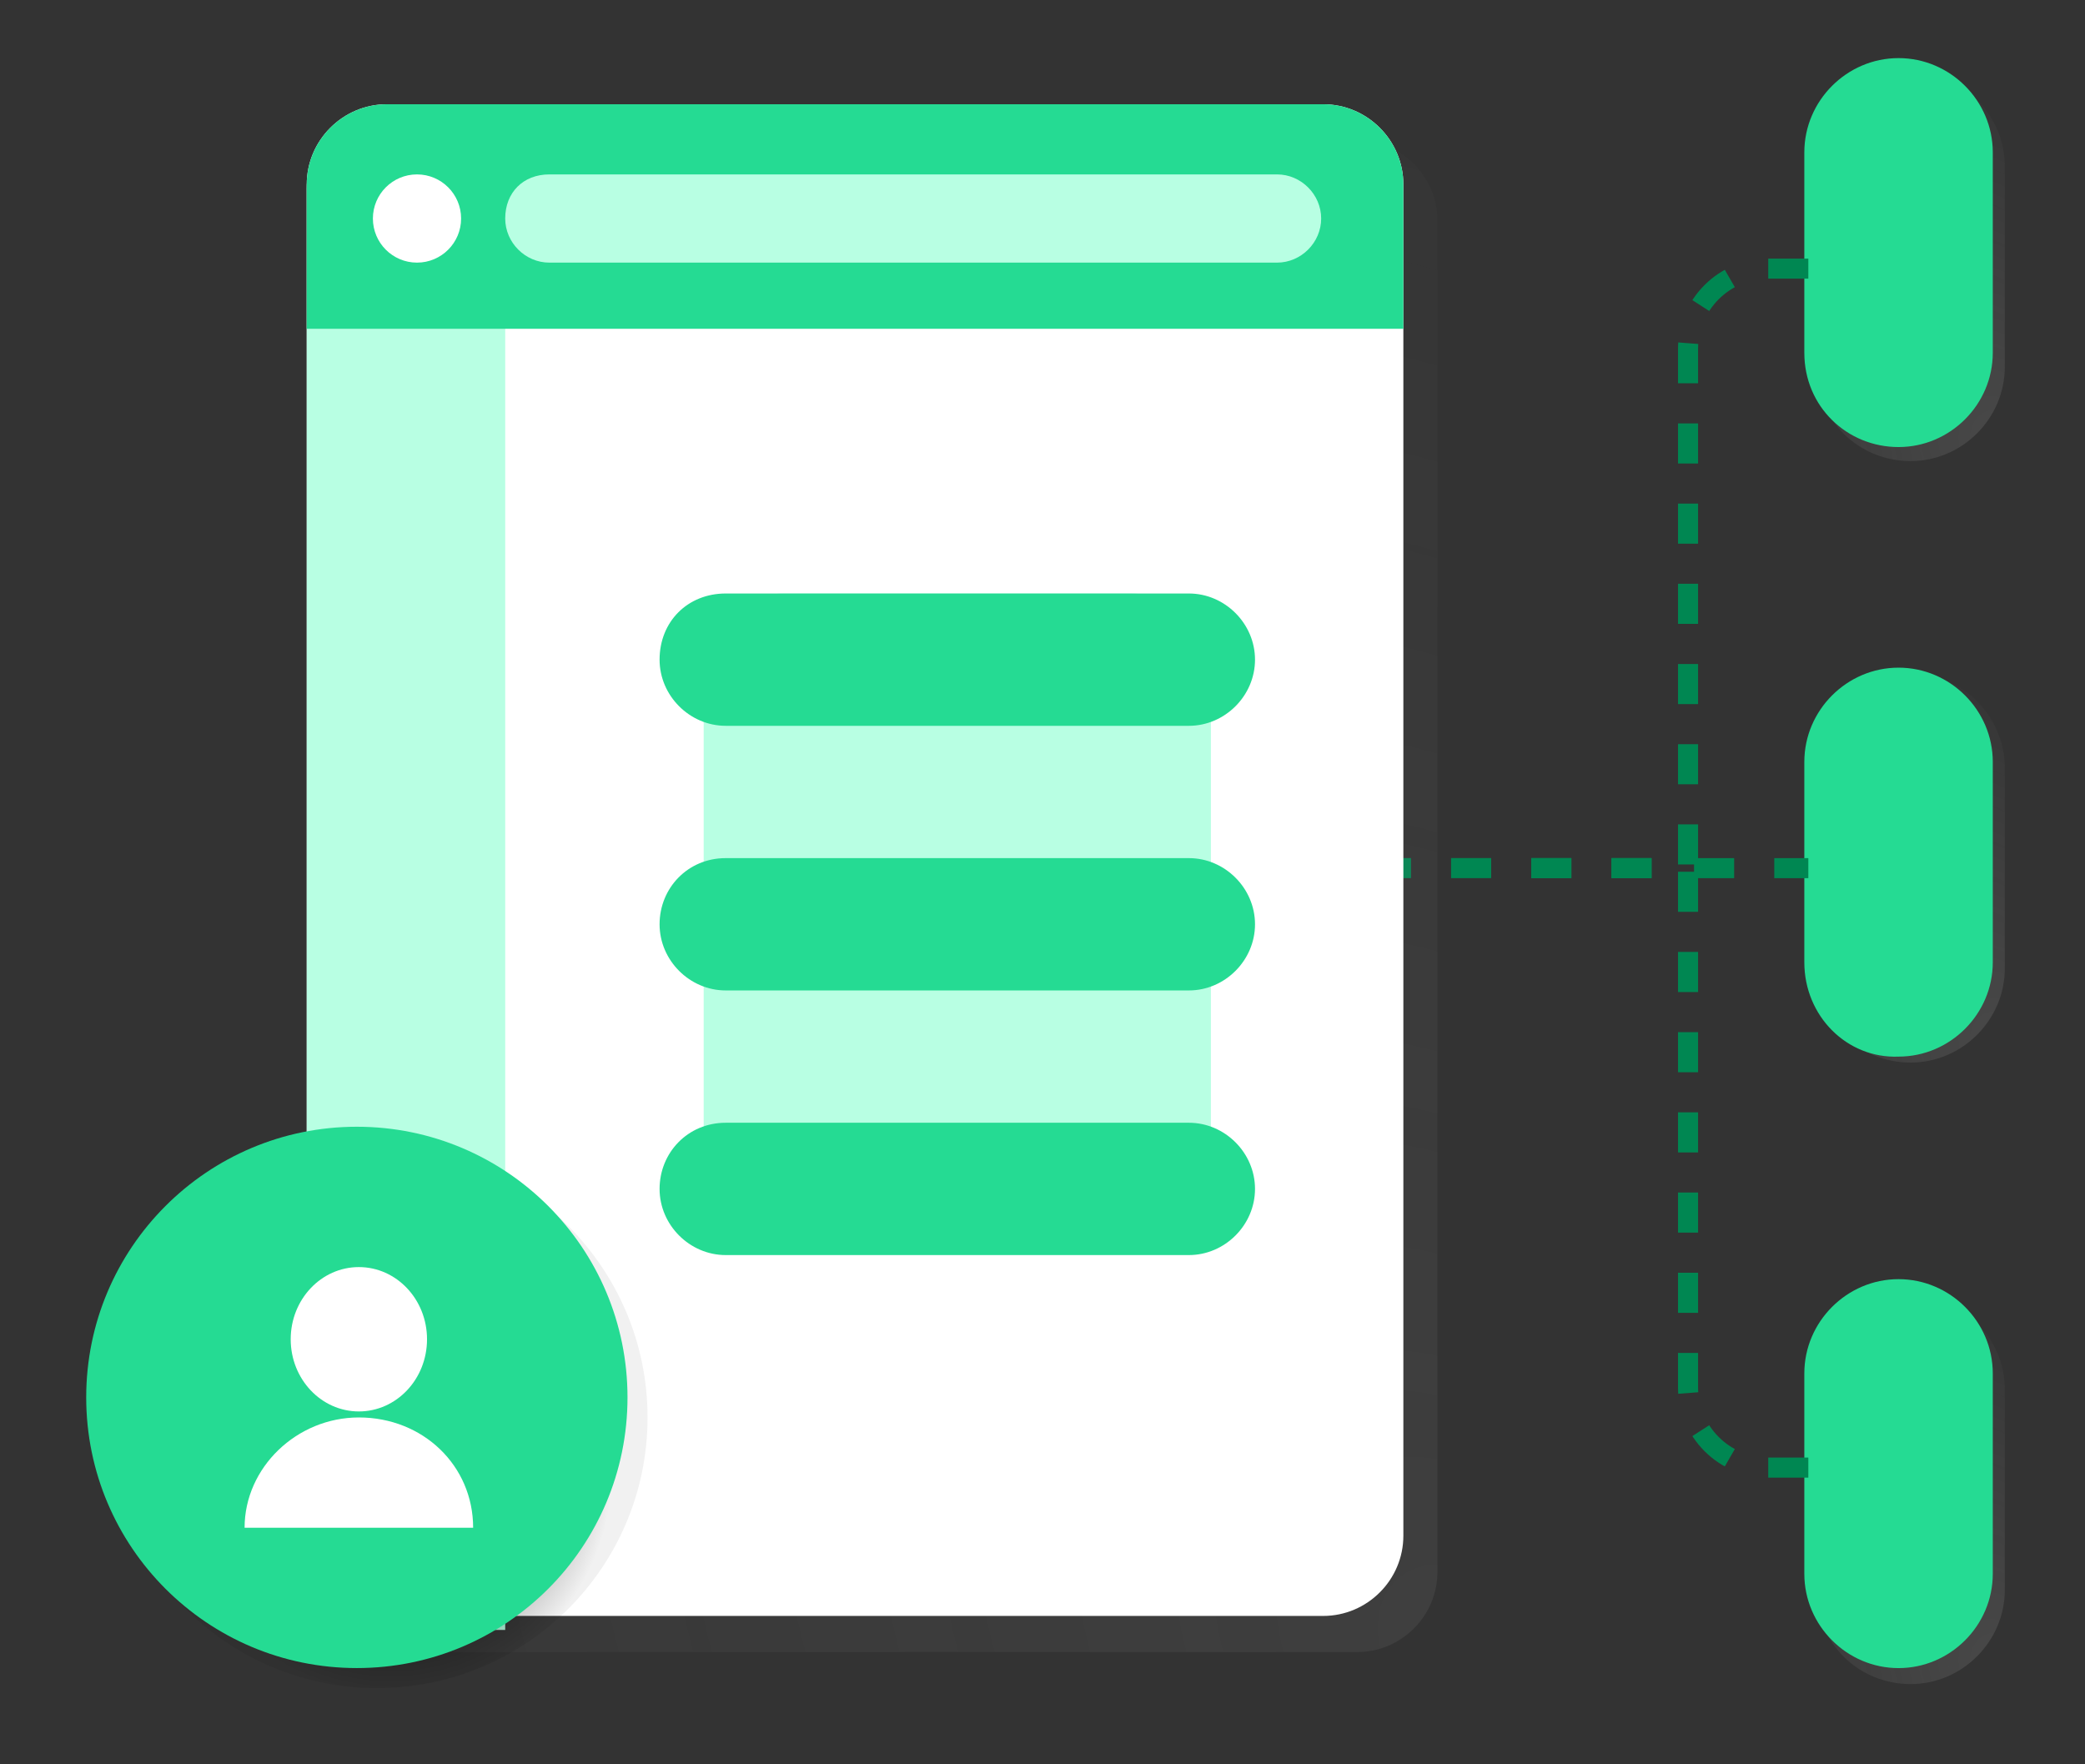
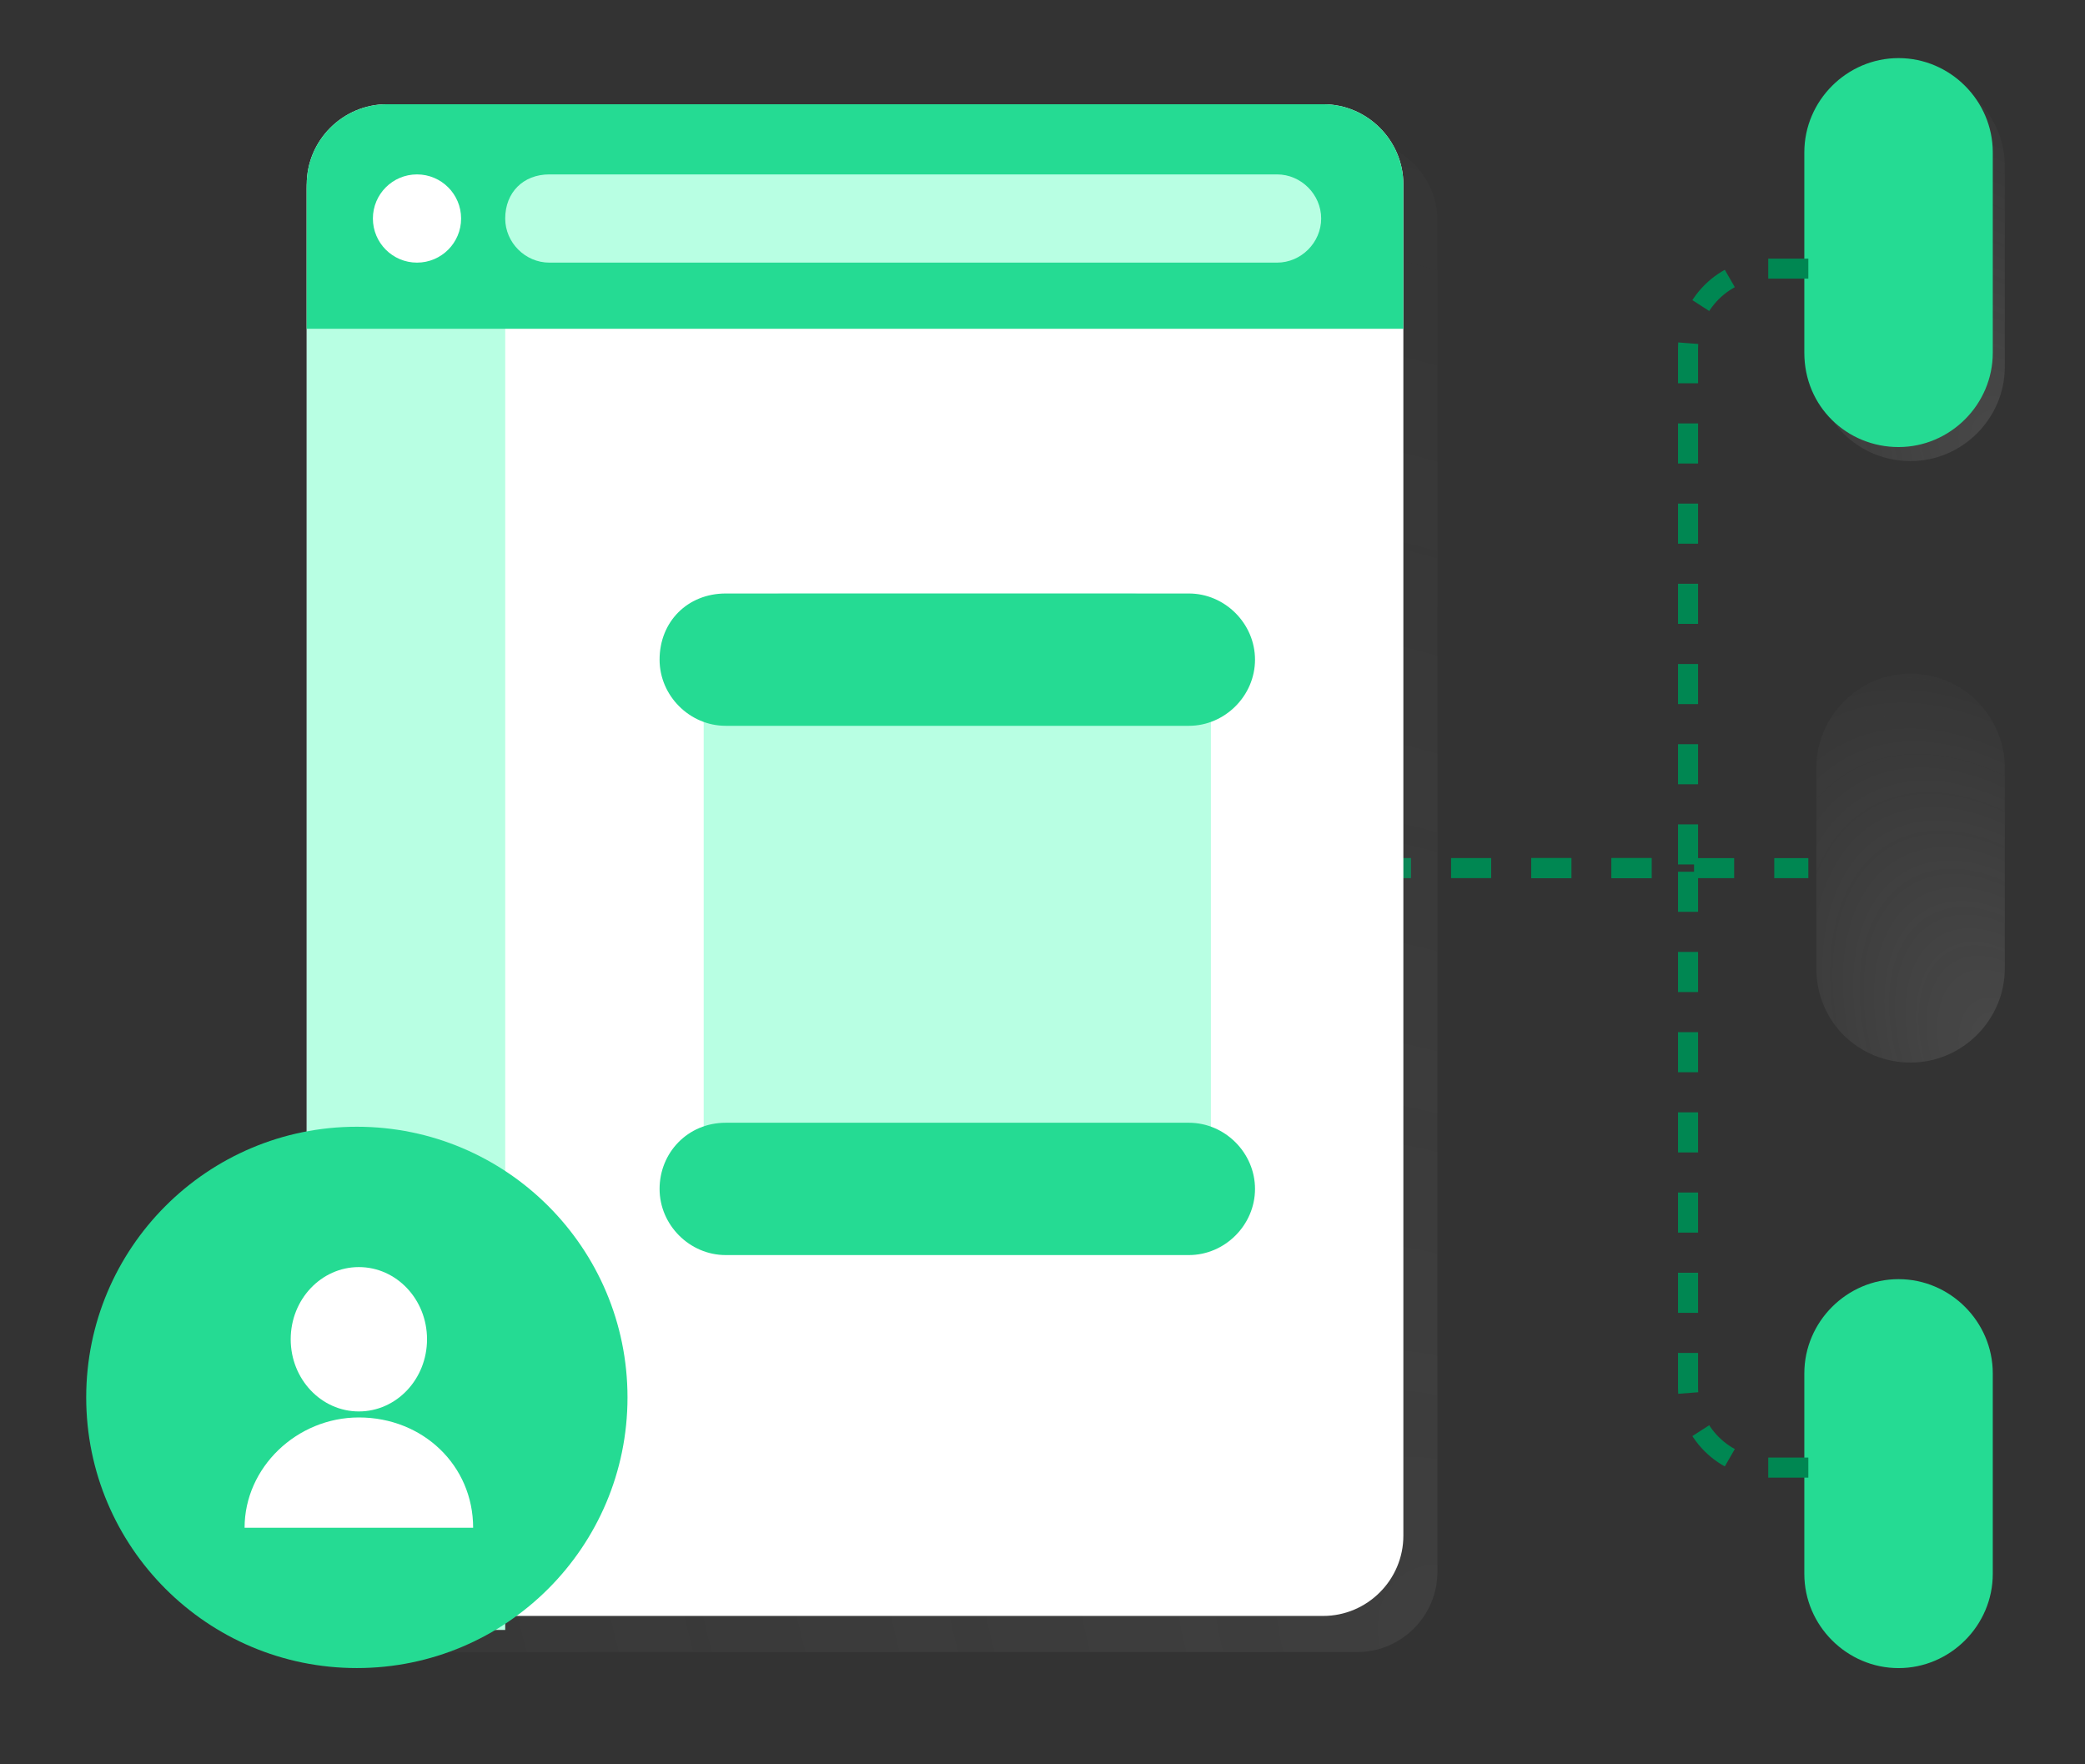
<svg xmlns="http://www.w3.org/2000/svg" width="104" height="88" viewBox="0 0 104 88" fill="none">
  <rect x="0" y="0" width="104" height="88" fill="#333333" stroke="none" />
-   <path fill-rule="evenodd" clip-rule="evenodd" d="M95.3 64.598C92.724 64.598 90.6 66.722 90.6 69.298V79.298C90.6 81.982 92.732 83.998 95.3 83.998C97.876 83.998 100 81.874 100 79.298V69.298C100 66.722 97.876 64.598 95.3 64.598Z" fill="url(#paint0_radial_362_20221)" fill-opacity="0.6" />
  <path fill-rule="evenodd" clip-rule="evenodd" d="M94.7 63.801C92.124 63.801 90 65.925 90 68.501V78.501C90 81.077 92.124 83.201 94.7 83.201C97.276 83.201 99.4 81.077 99.4 78.501V68.501C99.4 65.925 97.276 63.801 94.7 63.801Z" fill="#25DB93" />
  <path fill-rule="evenodd" clip-rule="evenodd" d="M95.3 33.598C92.724 33.598 90.6 35.721 90.6 38.298V48.298C90.6 50.982 92.732 52.998 95.3 52.998C97.876 52.998 100 50.874 100 48.298V38.298C100 35.721 97.876 33.598 95.3 33.598Z" fill="url(#paint1_radial_362_20221)" fill-opacity="0.6" />
-   <path fill-rule="evenodd" clip-rule="evenodd" d="M94.7 33.301C92.124 33.301 90 35.425 90 38.001V48.001C90 50.661 92.111 52.808 94.711 52.701C97.282 52.695 99.4 50.573 99.4 48.001V38.001C99.4 35.425 97.276 33.301 94.7 33.301Z" fill="#25DB93" />
-   <path fill-rule="evenodd" clip-rule="evenodd" d="M95.3 3.598C92.724 3.598 90.6 5.722 90.6 8.298V18.298C90.6 20.982 92.732 22.998 95.3 22.998C97.876 22.998 100 20.874 100 18.298V8.298C100 5.722 97.876 3.598 95.3 3.598Z" fill="url(#paint2_radial_362_20221)" fill-opacity="0.6" />
+   <path fill-rule="evenodd" clip-rule="evenodd" d="M95.3 3.598C92.724 3.598 90.6 5.722 90.6 8.298V18.298C90.6 20.982 92.732 22.998 95.3 22.998C97.876 22.998 100 20.874 100 18.298V8.298C100 5.722 97.876 3.598 95.3 3.598" fill="url(#paint2_radial_362_20221)" fill-opacity="0.6" />
  <path fill-rule="evenodd" clip-rule="evenodd" d="M94.7 2.898C92.124 2.898 90 5.022 90 7.598V17.598C90 20.282 92.132 22.298 94.7 22.298C97.276 22.298 99.4 20.175 99.4 17.598V7.598C99.4 5.022 97.276 2.898 94.7 2.898Z" fill="#25DB93" />
  <path d="M90.2 73.201H88.2C86 73.201 84.2 71.401 84.2 69.201V43.301H75.5" stroke="#008752" stroke-dasharray="2 2" />
  <path d="M90.2 13.398H88.2C86 13.398 84.2 15.198 84.2 17.398V43.298H69.9" stroke="#008752" stroke-dasharray="2 2" />
  <path d="M84.5 43.301H90.2" stroke="#008752" stroke-dasharray="2 2" />
  <path d="M21 7C18.8 7 17 8.8 17 11V78.4C17 80.6 18.8 82.4 21 82.4H67.7C69.9 82.4 71.7 80.6 71.7 78.4V11C71.7 8.8 69.9 7 67.7 7H21Z" fill="url(#paint3_radial_362_20221)" fill-opacity="0.33" />
  <path d="M19.3 5.199C17.1 5.199 15.3 6.999 15.3 9.199V76.599C15.3 78.799 17.1 80.599 19.3 80.599H66C68.2 80.599 70 78.799 70 76.599V9.199C70 6.999 68.2 5.199 66 5.199H19.3Z" fill="white" />
  <path d="M25.2 9.398C25.2 7.198 23.4 5.398 21.2 5.398H19.3C17.1 5.398 15.3 7.198 15.3 9.398V77.298C15.3 79.498 17.1 81.298 19.3 81.298H25.2V9.398Z" fill="#B8FFE3" />
  <path d="M19.3 5.199C17.1 5.199 15.3 6.999 15.3 9.199V16.399H70V9.199C70 6.999 68.2 5.199 66 5.199H19.3Z" fill="#25DB93" />
  <path d="M20.8 13.099C22.015 13.099 23 12.114 23 10.899C23 9.684 22.015 8.699 20.8 8.699C19.585 8.699 18.6 9.684 18.6 10.899C18.6 12.114 19.585 13.099 20.8 13.099Z" fill="white" />
  <path d="M27.4 8.699H63.7C64.9 8.699 65.9 9.699 65.9 10.899C65.9 12.099 64.9 13.099 63.7 13.099H27.4C26.2 13.099 25.2 12.099 25.2 10.899C25.2 9.599 26.1 8.699 27.4 8.699Z" fill="#B8FFE3" />
  <path d="M39.1 29.602H56.4C58.6 29.602 60.4 31.402 60.4 33.602V57.502C60.4 59.702 58.6 61.502 56.4 61.502H39.1C36.9 61.502 35.1 59.702 35.1 57.502V33.602C35.1 31.402 36.9 29.602 39.1 29.602Z" fill="#B8FFE3" />
  <path d="M36.2 29.602H59.3C61.1 29.602 62.6 31.102 62.6 32.902C62.6 34.702 61.1 36.202 59.3 36.202H36.2C34.4 36.202 32.9 34.702 32.9 32.902C32.9 31.002 34.3 29.602 36.2 29.602Z" fill="#25DB93" />
-   <path d="M36.2 42.801H59.3C61.1 42.801 62.6 44.301 62.6 46.101C62.6 47.901 61.1 49.401 59.3 49.401H36.2C34.4 49.401 32.9 47.901 32.9 46.101C32.9 44.301 34.3 42.801 36.2 42.801Z" fill="#25DB93" />
  <path d="M36.2 56H59.3C61.1 56 62.6 57.5 62.6 59.3C62.6 61.1 61.1 62.6 59.3 62.6H36.2C34.4 62.6 32.9 61.1 32.9 59.3C32.9 57.5 34.3 56 36.2 56Z" fill="#25DB93" />
-   <path d="M18.8 84.199C26.256 84.199 32.3 78.155 32.3 70.699C32.3 63.243 26.256 57.199 18.8 57.199C11.344 57.199 5.3 63.243 5.3 70.699C5.3 78.155 11.344 84.199 18.8 84.199Z" fill="url(#paint4_radial_362_20221)" fill-opacity="0.7" />
  <path d="M17.8 83.199C25.256 83.199 31.3 77.155 31.3 69.699C31.3 62.243 25.256 56.199 17.8 56.199C10.344 56.199 4.3 62.243 4.3 69.699C4.3 77.155 10.344 83.199 17.8 83.199Z" fill="#25DB93" />
  <path d="M17.9 70.399C19.778 70.399 21.3 68.787 21.3 66.799C21.3 64.811 19.778 63.199 17.9 63.199C16.022 63.199 14.5 64.811 14.5 66.799C14.5 68.787 16.022 70.399 17.9 70.399Z" fill="white" />
  <path d="M17.9 70.699C14.8 70.699 12.2 73.199 12.2 76.199H23.6C23.6 73.099 21.1 70.699 17.9 70.699Z" fill="white" />
  <defs>
    <radialGradient id="paint0_radial_362_20221" cx="0" cy="0" r="1" gradientUnits="userSpaceOnUse" gradientTransform="translate(100.258 84.101) rotate(-117.716) scale(23.832 14.649)">
      <stop stop-color="#9B9B9B" />
      <stop offset="0" stop-color="#929292" stop-opacity="0.38" />
      <stop offset="1" stop-color="#9B9B9B" stop-opacity="0" />
    </radialGradient>
    <radialGradient id="paint1_radial_362_20221" cx="0" cy="0" r="1" gradientUnits="userSpaceOnUse" gradientTransform="translate(100.258 53.101) rotate(-117.716) scale(23.832 14.649)">
      <stop stop-color="#9B9B9B" />
      <stop offset="0" stop-color="#929292" stop-opacity="0.38" />
      <stop offset="1" stop-color="#9B9B9B" stop-opacity="0" />
    </radialGradient>
    <radialGradient id="paint2_radial_362_20221" cx="0" cy="0" r="1" gradientUnits="userSpaceOnUse" gradientTransform="translate(100.258 23.101) rotate(-117.716) scale(23.832 14.649)">
      <stop stop-color="#9B9B9B" />
      <stop offset="0" stop-color="#929292" stop-opacity="0.38" />
      <stop offset="1" stop-color="#9B9B9B" stop-opacity="0" />
    </radialGradient>
    <radialGradient id="paint3_radial_362_20221" cx="0" cy="0" r="1" gradientUnits="userSpaceOnUse" gradientTransform="translate(73.2 82.801) rotate(-128.188) scale(104.328 75.686)">
      <stop stop-color="#9B9B9B" />
      <stop offset="0" stop-color="#929292" stop-opacity="0.38" />
      <stop offset="1" stop-color="#9B9B9B" stop-opacity="0" />
    </radialGradient>
    <radialGradient id="paint4_radial_362_20221" cx="0" cy="0" r="1" gradientUnits="userSpaceOnUse" gradientTransform="translate(19.5 73.5) rotate(92.203) scale(13.01 13.01)">
      <stop offset="0.227" />
      <stop offset="0.844" stop-opacity="0.08" />
    </radialGradient>
  </defs>
</svg>